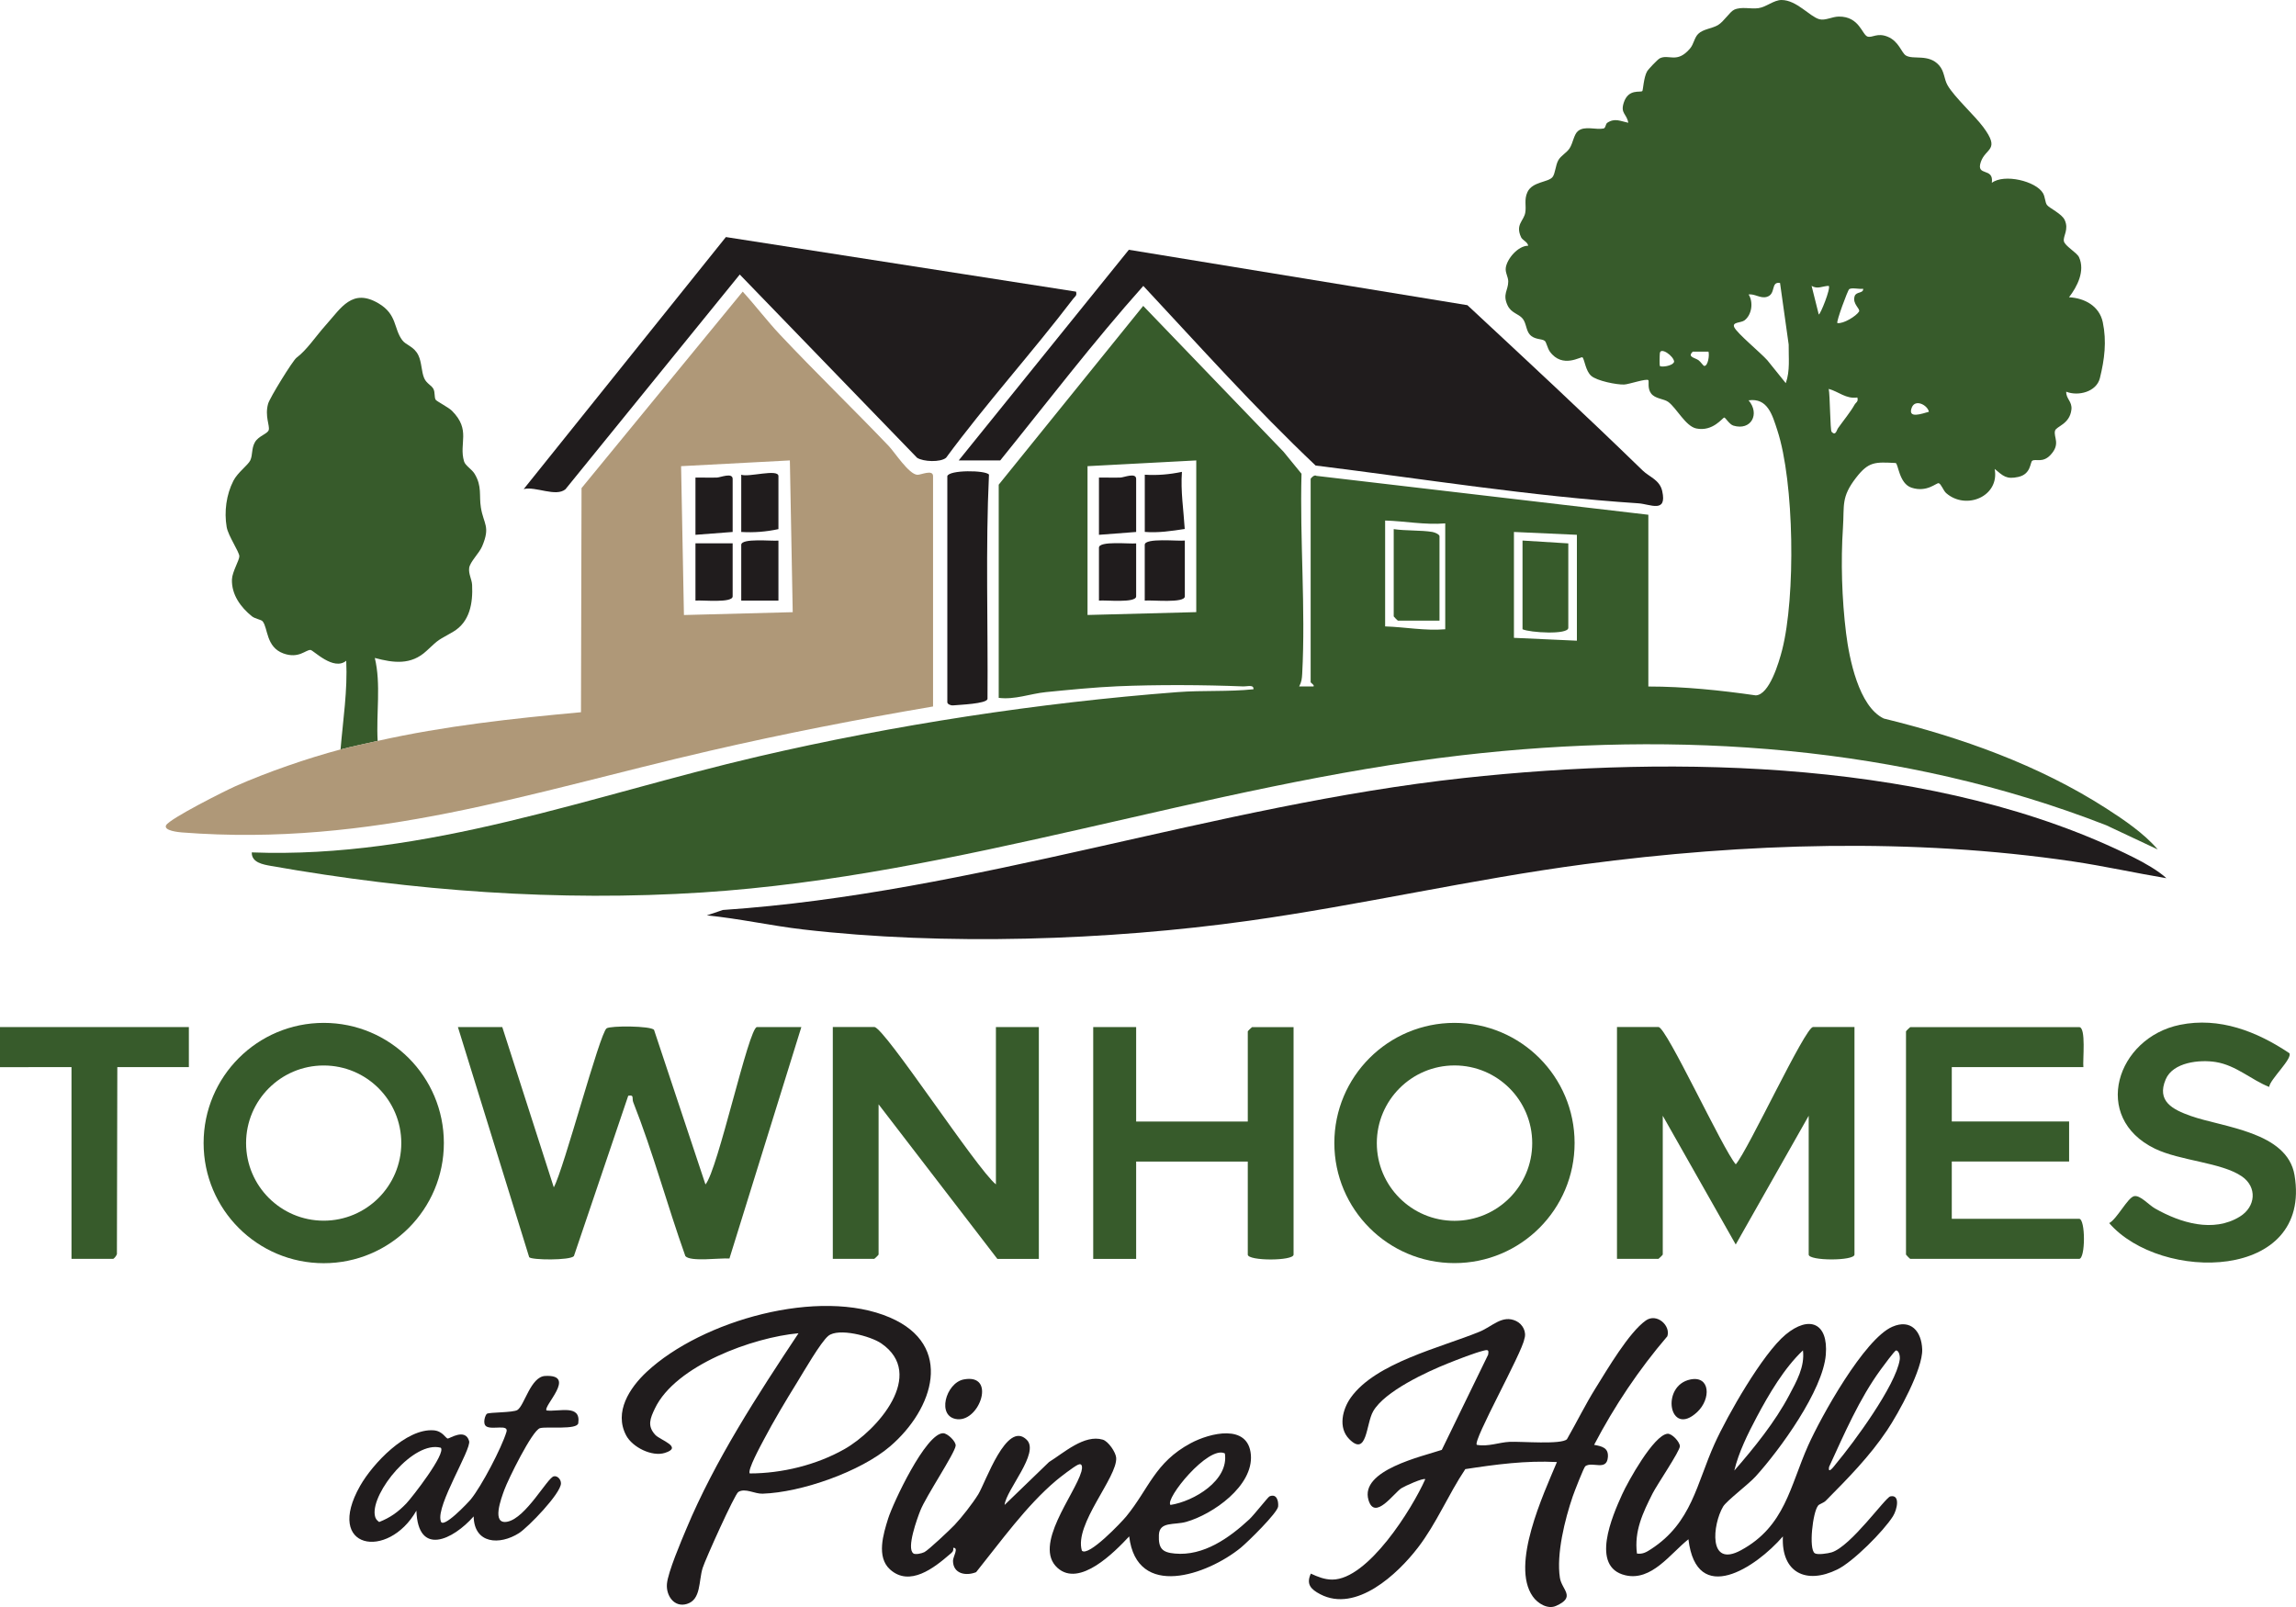
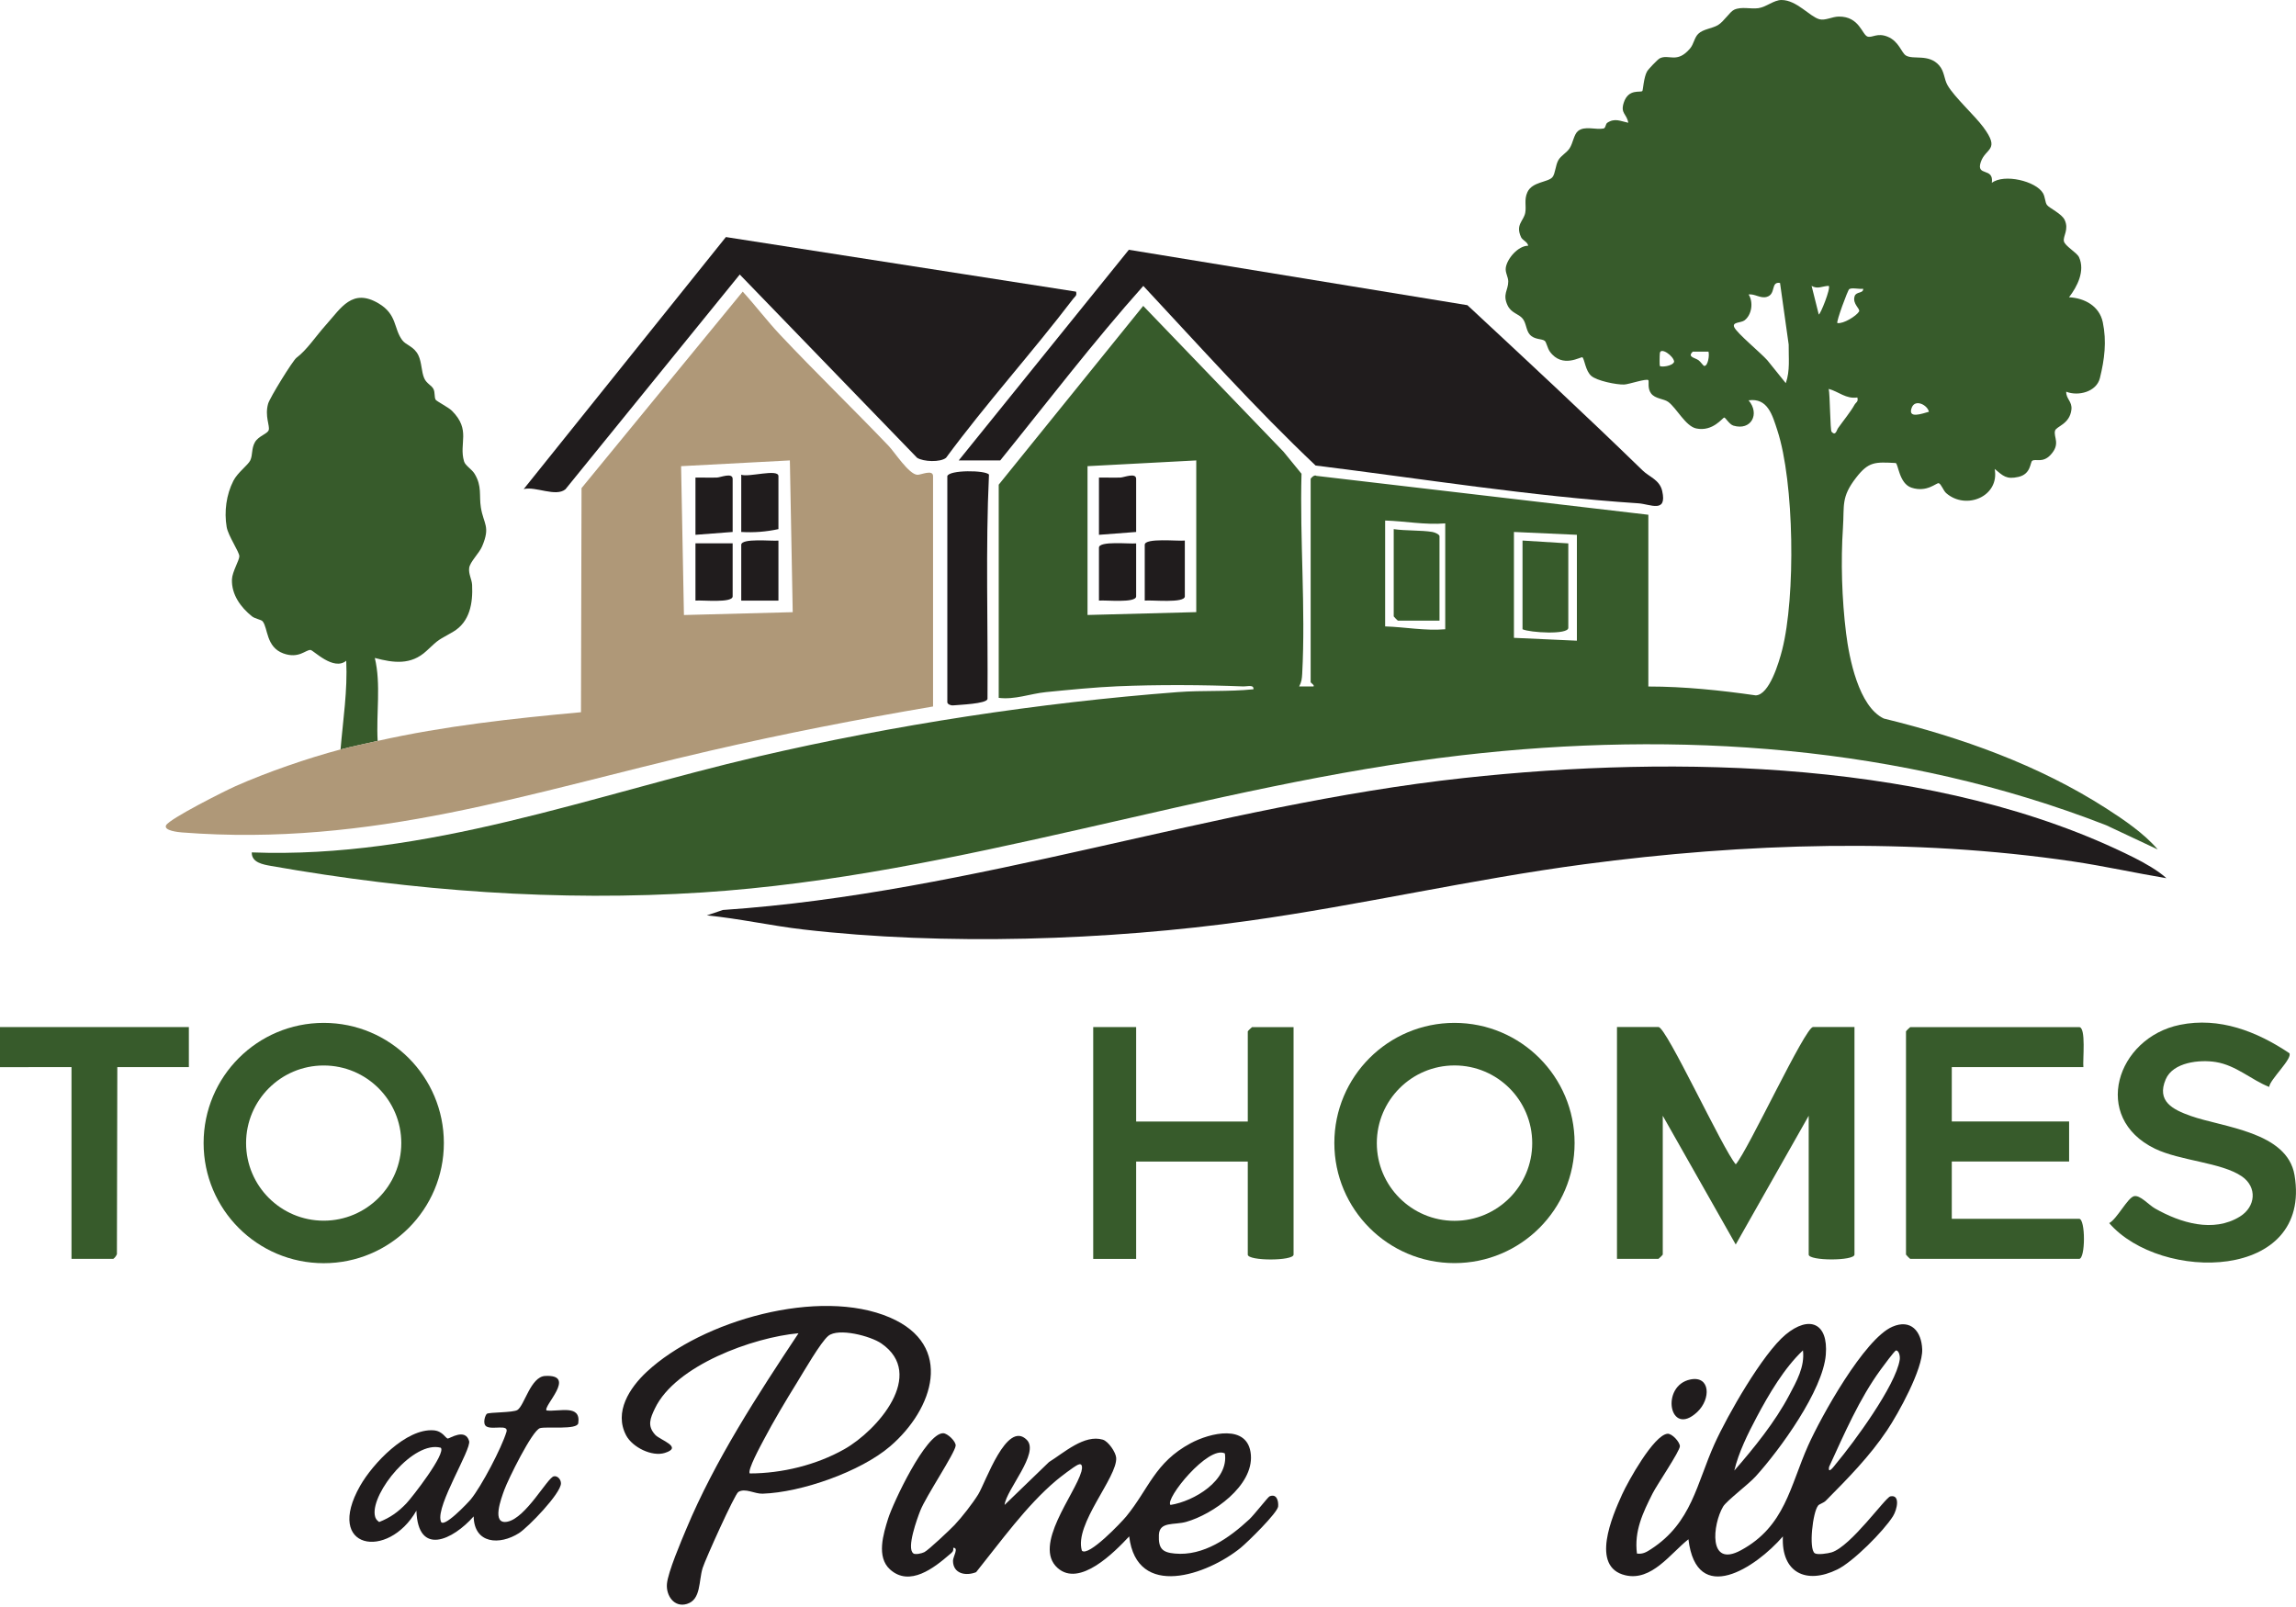
<svg xmlns="http://www.w3.org/2000/svg" id="logos" viewBox="0 0 500 350">
  <defs>
    <style>
      .cls-1 {
        fill: #375b2b;
      }

      .cls-2 {
        fill: #af9878;
      }

      .cls-3 {
        fill: #201c1d;
      }
    </style>
  </defs>
  <path class="cls-1" d="M74.16,163.23c.54-6.44,1.55-12.84,1.24-19.32-2.77,2.29-7.15-2.31-7.78-2.35-1.04-.06-2.55,1.97-5.9.76-3.83-1.39-3.34-5.56-4.53-7-.31-.38-1.64-.54-2.33-1.09-2.43-1.96-4.46-4.71-4.35-8.03.06-1.67,1.6-4.14,1.61-5.04,0-.97-2.42-4.42-2.76-6.38-.57-3.35-.08-7.06,1.47-10.08.93-1.81,3.17-3.39,3.67-4.43.56-1.19.23-2.6,1.02-3.97s2.75-1.8,3-2.65c.27-.93-.89-3.02-.14-5.71.36-1.3,5.39-9.44,6.19-10.03,2.25-1.67,4.11-4.58,6.47-7.22,3.24-3.61,5.68-8.03,11.44-4.59,4.03,2.41,3.22,5.44,5.11,7.98.84,1.14,2.59,1.34,3.53,3.33.73,1.54.64,3.55,1.26,4.97.51,1.17,1.63,1.55,2.02,2.36.37.75.14,1.77.47,2.32.2.33,2.83,1.68,3.53,2.39,4.24,4.23,1.47,7.08,2.66,11.05.28.93,1.69,1.69,2.29,2.69,1.66,2.74.94,4.69,1.37,7.35.6,3.68,2.12,4.08.27,8.45-.65,1.53-2.65,3.38-2.82,4.71s.58,2.45.64,3.7c.19,3.92-.47,8.05-4.14,10.2-3.51,2.06-2.74,1.31-5.8,4.17-3.37,3.14-7.2,2.61-11.25,1.53,1.39,5.72.27,12.14.62,18.07-2.38.53-5.97,1.3-8.1,1.87Z" />
-   <path class="cls-1" d="M109.38,223.69l11.22,34.91c2.19-3.97,10-33.59,11.5-34.63.86-.6,9.6-.56,10.33.33l11.2,33.67c2.72-3.17,9.42-34.28,11.22-34.28h9.66l-15.66,50.41c-2.02-.16-8.53.77-9.6-.53-3.96-11.1-7.03-22.58-11.36-33.54-.31-.78.3-1.66-1.08-1.38l-11.83,34.92c-.8.97-9.29.88-9.74.24l-15.52-50.12h9.66Z" />
  <path class="cls-1" d="M403.85,223.69v49.55c0,1.41-9.97,1.41-9.97,0v-30.23l-15.89,28.04-15.89-28.04v30.23c0,.07-.87.93-.93.93h-9.04v-50.49h9.04c1.72,0,14.05,26.76,16.83,29.91,2.73-3.16,15.11-29.91,16.83-29.91h9.04Z" />
  <path class="cls-3" d="M395.92,327.94c-1.14,1.32-2.09,9.42-.72,10.35.58.4,2.87.06,3.7-.2,4.19-1.33,11.67-11.94,12.75-12.18,2.22-.49,1.51,2.86.58,4.33-2.06,3.26-8.68,9.91-12.1,11.58-6.84,3.36-12.25.67-11.87-7.19-5.9,6.81-18.8,15.34-20.57.62-3.93,3.1-8.01,9.19-13.74,7.84-7.68-1.81-2.85-12.87-.7-17.61,1.26-2.78,6.89-12.94,9.88-13.21.98-.09,2.68,1.78,2.7,2.71.02,1.04-5.01,8.44-5.94,10.28-2.13,4.22-4.04,8.21-3.41,13.1,1.25.18,2.09-.32,3.08-.97,8.88-5.77,9.89-14.23,13.83-22.94,2.78-6.15,10.46-19.63,15.48-23.79,5.14-4.25,9.3-2.52,8.74,4.38-.63,7.79-9.98,20.68-15.26,26.5-1.6,1.77-6.35,5.32-7.11,6.6-2.27,3.84-3.34,13.43,3.89,9.5,9.61-5.21,10.67-13.93,14.62-22.78,2.82-6.31,12.23-23.25,18.35-25.9,4.05-1.76,6.36,1.02,6.5,4.93.15,4.28-5.16,13.91-7.64,17.61-3.82,5.71-8.55,10.5-13.35,15.35-.5.5-1.39.71-1.7,1.07ZM377.68,320.29c4.31-4.94,8.88-10.59,11.95-16.41,1.6-3.03,3.43-6.19,3-9.77-4.07,3.82-7.45,9.59-10.08,14.54-1.91,3.6-3.94,7.69-4.87,11.64ZM399.84,318.79c3.88-4.64,12.97-16.99,13.86-22.62.12-.75-.14-2.06-.81-2.04-.27,0-2.88,3.54-3.32,4.15-4.66,6.37-7.95,14.03-11.24,21.18-.37,1.93,1.29-.41,1.51-.67Z" />
-   <path class="cls-1" d="M216.88,257.97v-34.28h9.35v50.49h-9.04l-25.86-33.66v32.72c0,.07-.87.93-.93.93h-9.04v-50.49h9.04c2.17,0,22.36,31.03,26.49,34.28Z" />
-   <path class="cls-3" d="M347.14,314.68c1.71.32,3.17.63,3.01,2.67-.25,3.14-3.36.88-4.91,1.98-.32.23-2.42,5.62-2.75,6.59-1.7,4.98-3.59,12.54-2.79,17.72.41,2.65,3.59,4.15-.84,6.12-1.81.81-4-.52-5.08-2.07-4.84-6.9,2.32-22.21,5.27-29.26-6.72-.36-13.33.52-19.95,1.54-3.7,5.52-6.25,11.8-10.32,17.1-4.41,5.75-13.45,14.24-21.27,10.15-2.08-1.09-3.1-2.19-2.05-4.49,1.5.69,2.97,1.3,4.67,1.3,7.77-.01,17.38-15.4,20.25-21.86-.4-.35-4.44,1.48-5.2,1.96-1.65,1.06-5.81,7.16-7.16,2.58-1.94-6.52,11.72-9.5,15.96-10.93l10.1-20.75c.14-.91.06-1.12-.89-.89-2.07.5-5.71,1.94-7.82,2.78-4.67,1.86-13.84,6.1-16.34,10.46-1.57,2.74-1.29,9.98-5.19,6.07-2.5-2.5-1.49-6.53.33-9.07,5.43-7.59,19.57-10.87,28.04-14.34,2.78-1.14,4.95-3.77,7.97-2.32,1.42.68,2.32,2.39,1.77,3.91-.46,2.99-11.26,22.17-10.35,23.05,2.48.46,4.81-.54,7.14-.65,2.49-.12,11.32.65,12.5-.58,2.12-3.7,4.01-7.56,6.27-11.18,2.51-4.02,7.24-12.1,10.9-14.67,2.38-1.68,5.44,1.09,4.69,3.43-6.21,7.26-11.52,15.19-15.95,23.65Z" />
  <path class="cls-1" d="M96.66,248.95c0,14.45-11.71,26.17-26.16,26.17s-26.16-11.71-26.16-26.17,11.71-26.17,26.16-26.17,26.16,11.71,26.16,26.17ZM87.39,248.96c0-9.34-7.57-16.9-16.9-16.9s-16.9,7.57-16.9,16.9,7.57,16.9,16.9,16.9,16.9-7.57,16.9-16.9Z" />
  <path class="cls-1" d="M342.9,248.94c0,14.45-11.71,26.16-26.16,26.16s-26.16-11.71-26.16-26.16,11.71-26.16,26.16-26.16,26.16,11.71,26.16,26.16ZM333.67,248.97c0-9.35-7.58-16.92-16.92-16.92s-16.92,7.58-16.92,16.92,7.58,16.92,16.92,16.92,16.92-7.58,16.92-16.92Z" />
  <path class="cls-3" d="M198.86,338.32c.47.33,1.83.03,2.44-.27.88-.43,5.58-4.87,6.56-5.9,1.61-1.7,3.92-4.67,5.17-6.68,1.61-2.61,6.19-16.25,10.57-11.88,2.87,2.87-4.5,10.85-4.83,14.18l9.67-9.34c3.22-2,7.69-6.08,11.71-4.88,1.21.36,2.83,2.73,2.92,3.96.28,4.25-9.2,14.46-7.47,20.22,1.39,1.44,8.64-6.21,9.67-7.47,4.94-6.04,6.21-11.73,14-15.92,4.2-2.26,12.55-4.34,13.13,2.5.57,6.78-8.26,12.97-14.09,14.62-2.62.74-5.82-.15-5.94,2.84s.75,3.81,3.47,4.06c6.25.58,11.83-3.38,16.24-7.47.98-.91,4.06-4.85,4.37-4.98,1.54-.67,1.99.92,1.89,2.18-.1,1.37-6.67,7.8-8.15,9.01-7.27,5.91-22.63,11.32-24.29-2.48-3.21,3.44-10.8,11.17-15.6,6.87-5.45-4.89,3.79-16,5.2-21.01.21-.75.3-1.99-.81-1.44-.95.47-3.74,2.61-4.69,3.41-6.52,5.5-12.09,13.32-17.43,19.96-2.29.92-5.03.32-5.04-2.48,0-.88,1.33-2.89.05-2.82.11.8-.27,1-.78,1.44-3.36,2.91-8.7,7.13-12.98,3.27-3.02-2.72-1.46-7.74-.41-11.09s8.19-18.6,11.98-18.58c.94,0,2.81,1.79,2.72,2.72-.16,1.63-6.46,10.99-7.7,14.14-.65,1.64-3.06,8.21-1.52,9.29ZM266.74,316.55c-3.59-1.85-13.16,9.97-11.84,11.22,5.09-.79,12.75-5.33,11.84-11.22Z" />
  <path class="cls-1" d="M453.71,232.41h-28.67v11.84h25.55v8.73h-25.55v12.47h27.73c1.4,0,1.4,8.73,0,8.73h-36.77c-.07,0-.93-.87-.93-.93v-48.62c0-.07.87-.93.93-.93h36.77c1.57,0,.75,7.26.93,8.73Z" />
  <path class="cls-1" d="M247.42,223.69v20.57h24.31v-19.63c0-.07.87-.93.93-.93h9.04v49.55c0,1.41-9.97,1.41-9.97,0v-20.26h-24.31v21.19h-9.35v-50.49h9.35Z" />
  <path class="cls-3" d="M173.88,290.38c-9.83.88-26.79,6.97-31.27,16.4-1.03,2.16-1.7,3.8.1,5.74,1.06,1.14,6.12,2.65,2.07,3.92-2.8.88-7.04-1.22-8.42-3.81-2.7-5.1.75-10.37,4.48-13.85,12-11.19,37.6-18.45,52.98-11.82,14.03,6.05,9.48,19.94.02,28.05-6.42,5.51-19.34,10.04-27.77,10.31-1.75.06-3.79-1.3-5.29-.37-.78.48-7.18,14.69-7.76,16.54-.9,2.87-.31,6.89-3.42,7.84-2.76.85-4.58-1.79-4.36-4.36s3.12-9.35,4.24-12.02c6.2-14.85,15.54-29.21,24.42-42.58ZM163.29,320.91c7-.01,14.47-1.83,20.58-5.28,7.19-4.06,17.89-16.28,8.05-23.04-2.36-1.62-9.33-3.44-11.54-1.64-1.65,1.35-5.38,7.83-6.76,10.07-2.45,3.95-5.18,8.52-7.33,12.62-.58,1.11-3.63,6.66-3,7.28Z" />
  <path class="cls-1" d="M498.54,229.35c.82,1.15-4.26,5.78-4.38,7.38-3.86-1.51-7.17-4.7-11.62-5.42-3.53-.57-9.31.02-10.91,3.76-2.05,4.79,1.54,6.59,5.42,7.97,7.09,2.51,21.04,3.44,22.63,12.9,3.87,23.12-29.14,23.38-40.36,10.45,1.7-.9,3.99-5.5,5.4-5.86,1.32-.33,3.2,1.9,4.61,2.69,5.47,3.1,12.65,5.34,18.46,1.74,3.45-2.14,3.81-6.43.4-8.76-4.44-3.04-13.41-3.36-18.91-6.02-13.95-6.76-8.37-24.14,5.43-26.97,8.6-1.76,16.76,1.43,23.81,6.15Z" />
  <path class="cls-1" d="M41.13,223.69v8.73h-15.58l-.09,40.74c-.11.34-.64,1.02-.85,1.02h-9.04v-41.76H0v-8.73h41.13Z" />
  <path class="cls-3" d="M119.04,307.2c2.81.3,7.49-1.4,6.89,2.76-.22,1.52-6.92.67-8.34,1.09-1.71.51-6.95,11.2-7.76,13.43-.67,1.84-2.89,7.66.67,6.94,4.05-.81,8.7-9.57,10.1-9.88.83-.18,1.57.71,1.56,1.54-.03,2.21-7.14,9.55-9.14,10.83-4.22,2.69-9.77,2.35-9.87-3.64-4.51,5.1-12.12,8.79-12.47-1.25-6.19,10.84-20.11,8.43-12.26-5.4,2.75-4.84,10.02-12.56,16.01-12.1,1.99.15,2.61,1.77,3.09,1.79.39.02,3.8-2.33,4.64.54.53,1.81-7.19,13.98-6.19,17.36.28,2.14,6.09-4.08,6.56-4.66,2.32-2.84,6.7-11.19,7.76-14.68.54-1.77-3.06-.39-4.37-1.2-.91-.57-.24-2.51.11-2.75.51-.36,5.71-.23,6.65-.83,1.54-.99,2.87-7.25,6.04-7.41,7.08-.37-.63,6.66.32,7.54ZM95.97,315.31c-5.9-1.6-15.08,9.73-14.36,14.64.11.74.36,1.11.96,1.54,2.43-.96,4.12-2.17,5.92-4.05,1.25-1.31,8.74-10.94,7.49-12.14Z" />
-   <path class="cls-3" d="M209.86,300.44c7.12-1.37,3.55,9.13-1.37,8.66-4.63-.45-2.54-7.9,1.37-8.66Z" />
  <path class="cls-3" d="M368.15,300.44c4.31-.85,4.49,4.25,1.45,7.1-6.09,5.71-8.08-5.79-1.45-7.1Z" />
  <g>
    <path class="cls-1" d="M358.98,149.52c7.8,0,15.65.82,23.38,1.93,2.97-.13,5.04-7.18,5.74-9.9,2.95-11.54,2.66-36.53-1.05-47.84-1.08-3.29-2.09-7.11-6.26-6.52,2.52,2.95.57,6.67-3.31,5.51-.87-.26-1.73-1.77-1.99-1.76-.34,0-2.46,3.13-6.09,2.38-2.34-.49-4.27-4.43-6.1-5.78-.98-.72-2.85-.65-3.75-1.86-.83-1.11-.4-2.59-.58-2.86-.3-.48-4.27.9-5.28.93-1.66.06-5.92-.8-7.16-1.88s-1.44-3.48-1.9-4.04c-.25-.3-4.37,2.57-7.13-1.27-.5-.7-.75-2.04-1.1-2.32-.62-.51-2.25-.2-3.28-1.4-.8-.92-.74-2.48-1.54-3.45-.87-1.07-2.49-1.17-3.3-2.93-1.1-2.39.16-3.23.17-5.14,0-1.02-.68-1.92-.54-2.98.26-1.97,2.68-4.83,4.88-4.82-.1-.82-1.24-1.19-1.55-1.86-1.27-2.76.57-3.52.91-5.31.28-1.47-.29-2.86.48-4.51,1.08-2.31,4.51-2.1,5.46-3.27.61-.75.64-2.59,1.28-3.7.57-.98,1.8-1.6,2.43-2.55.75-1.13.94-3.04,1.83-3.77,1.46-1.21,3.89-.22,5.57-.56.49-.1.42-.98.82-1.25,1.66-1.09,2.86-.35,4.57,0-.34-2.01-1.76-1.99-.98-4.39,1.01-3.1,3.62-2.13,4.04-2.52.16-.15.29-2.98,1.03-4.27.29-.51,2.32-2.63,2.76-2.85,2-1,3.73,1.22,6.59-2.13.85-1,.92-2.34,1.79-3.2,1.07-1.06,3.02-1.15,4.31-1.92s2.56-2.9,3.52-3.34c1.62-.74,3.56-.1,5.27-.34S386.29,0,387.96,0c3.3,0,6.15,3.63,8.25,4.19,1.27.34,2.76-.56,4.21-.58,4.55-.06,5.08,4.04,6.32,4.37,1.02.27,2.07-.89,4.3,0,2.5,1,3.03,3.52,4.01,4.11,1.64.98,4.94-.43,7.22,2.13,1.2,1.35,1.06,2.99,1.86,4.37,1.51,2.59,5.85,6.52,7.75,9.07,3.81,5.12.55,4.51-.51,7.59-1.14,3.32,2.87,1.06,2.39,4.57,2.69-2.04,9.61-.38,11.14,2.25.48.82.45,2,.86,2.56.53.72,3.23,1.89,3.87,3.29.96,2.08-.39,3.48-.18,4.6.2,1.06,2.82,2.46,3.3,3.5,1.35,2.97-.37,6.38-2.18,8.72,3.4.18,6.6,1.91,7.35,5.43.88,4.19.38,8.09-.63,12.19-.75,3-4.74,3.99-7.33,2.95-.05,1.57,1.33,2.13,1.13,3.89-.36,3.22-3.32,3.63-3.57,4.62-.36,1.41,1.26,2.85-.96,5.24-1.71,1.85-3.25.8-4,1.29-.48.32-.23,2.9-3.02,3.52-2.63.59-3.31-.21-5.16-1.74,1.11,6.01-6.26,9.05-10.57,5.26-.61-.53-1.09-2.02-1.62-2.15-.51-.12-2.56,2.08-5.93.97-2.72-.9-2.87-5.27-3.45-5.37-4.47-.23-5.88-.34-8.62,3.21-3.29,4.26-2.53,5.96-2.85,10.86-.49,7.39-.24,15.52.68,22.99.68,5.47,2.74,15.98,8.21,18.59,16.93,4.14,33.68,10.11,48.39,19.54,3.89,2.5,8.3,5.49,11.27,8.98l-11.23-5.28c-44.57-17.38-93.23-20.69-140.46-15.22-55.73,6.45-109.18,26.24-165.21,29.86-31.39,2.03-62.99-.31-93.95-5.77-1.74-.31-4.28-.73-4.21-2.95,37.98,1.45,73.9-12.42,110.3-20.89,29.46-6.86,61.15-11.72,91.31-14.02,5.48-.42,11.06-.05,16.52-.62.14-1.09-1.41-.59-2.17-.62-8.63-.35-18.84-.4-27.46-.03-4.83.21-10.66.78-15.56,1.27-3.41.34-6.77,1.7-10.28,1.25v-46.43l31.47-38.94,30.55,31.76,3.92,4.8c-.39,14.31.91,29.32.15,43.55-.06,1.07-.14,1.81-.66,2.77h3.12c.3-.24-.62-.79-.62-.93v-44.25c0-.17.81-1.03,1.26-.68l72.28,8.47v37.4ZM387.65,61.63c-2.13-.36-.8,2.46-2.93,3.04-1.37.38-2.58-.72-3.93-.54,1.08,1.67.72,4.44-.9,5.65-.76.57-2.78.32-2.21,1.51.64,1.34,5.71,5.52,7.18,7.16l4.03,5c.97-2.71.59-5.58.63-8.41l-1.88-13.4ZM398.24,62.26c-1.4.04-2.42.8-3.73,0l1.56,6.23c.31.13,2.67-5.73,2.18-6.23ZM405.72,62.89c-.82.13-2.47-.3-3.02.09-.32.22-2.86,7.11-2.58,7.38,1.3.23,4.11-1.52,4.71-2.49.39-.62-1.51-1.63-.94-3.38.34-1.03,1.97-.54,1.84-1.61ZM361.48,79.71c.25.29,2.78.06,3.1-.93-.11-1.27-2.94-3.25-3.11-1.87-.06.53-.09,2.7,0,2.8ZM372.06,76.59h-3.42c-1.23,1.16.38,1.28,1.23,1.85.44.3,1.06,1.25,1.26,1.26.83.04,1.16-2.33.93-3.11ZM404.47,86.57c-2.47.37-4.08-1.29-6.23-1.87.29,1.34.31,9,.62,9.34.9.99,1.1-.35,1.41-.79,1.09-1.55,2.76-3.58,3.6-5.11.28-.51.88-.62.6-1.58ZM420.06,89.68c-.32-1.48-2.98-2.84-3.73-.92-1,2.56,2.3,1.31,3.73.92ZM260.51,100.28l-23.68,1.25v32.41l23.68-.62v-33.03ZM314.73,113.99c-4.42.37-8.7-.49-13.09-.62v23.06c4.39.14,8.67.99,13.09.62v-23.06ZM343.4,116.48l-13.71-.62v23.06l13.71.62v-23.06Z" />
    <path class="cls-3" d="M471.78,191.27c-6.78-1.13-13.53-2.64-20.34-3.65-34.93-5.17-71.46-4.03-106.42.61-24.48,3.25-48.64,8.89-73.07,12.31-30.65,4.29-66.34,5.46-97.08,1.89-6.98-.81-13.93-2.38-20.94-3.06l3.49-1.18c54.82-3.71,106.9-22.82,161.35-28.74,46.31-5.04,103.44-3.95,145.96,17.34,2.2,1.1,5.29,2.84,7.05,4.48Z" />
    <g>
      <path class="cls-3" d="M208.78,100.28l37.05-45.88,73.73,12.07c12.84,11.94,25.62,23.81,38.16,36,1.47,1.43,3.71,2.03,4.26,4.48,1.1,4.92-2.62,2.84-5.18,2.67-23.55-1.55-46.9-5.33-70.3-8.23-13.15-12.45-25.18-25.89-37.52-39.12-10.9,12.22-20.86,25.27-31.16,38.01h-9.04Z" />
      <path class="cls-3" d="M206.29,103.71c.37-1.4,8.37-1.33,9.08-.34-.76,16.18-.19,32.6-.32,48.87-.24,1.05-6.08,1.25-7.49,1.39-.53.05-1.26-.28-1.26-.68v-49.24Z" />
      <g>
        <path class="cls-3" d="M258.02,117.73v12.15c0,1.57-7.26.75-8.73.93v-12.15c0-1.57,7.26-.75,8.73-.93Z" />
-         <path class="cls-3" d="M249.29,103.39c2.75.18,5.42-.06,8.1-.62-.31,4.2.36,8.3.61,12.44-2.9.44-5.75.88-8.7.64v-12.47Z" />
        <path class="cls-3" d="M247.42,118.35v11.53c0,1.53-6.69.77-8.1.93v-11.53c0-1.53,6.69-.77,8.1-.93Z" />
        <path class="cls-3" d="M247.42,115.86l-8.1.62v-12.47c1.55-.02,3.12.05,4.68,0,.78-.02,3.42-1.17,3.42.31v11.53Z" />
      </g>
      <path class="cls-1" d="M341.53,118.35v18.39c0,1.56-8.38,1.05-9.97.31v-19.32l9.97.62Z" />
      <path class="cls-1" d="M313.48,135.18h-9.04c-.07,0-.93-.87-.93-.93v-19.01c2.54.39,6.04.21,8.42.62.52.09,1.55.52,1.55.94v18.39Z" />
      <g>
        <path class="cls-3" d="M234.33,63.51c.24.94-.21,1.02-.62,1.56-8.95,11.74-18.92,22.75-27.69,34.64-1.24,1.01-4.94.87-6.31-.01l-38.61-39.91-37.97,46.78c-2.12,1.72-6.45-.69-9.08-.05l44.03-54.89,76.25,11.89Z" />
        <g>
          <path class="cls-2" d="M82.27,161.36c14.53-3.26,29.43-4.88,44.25-6.24l.12-48.81,35.1-42.8c2.71,2.96,5.37,6.46,8.09,9.35,7.75,8.24,15.89,16.1,23.71,24.28,1.33,1.4,4.36,6.15,6.23,6.27.73.05,3.42-1.25,3.42.29v50.17c-16.29,2.77-32.52,5.93-48.62,9.65-39.49,9.11-73.43,21-114.98,17.78-.63-.05-4.03-.37-3.42-1.56.74-1.42,12.86-7.52,15.15-8.53,6.84-3.03,15.63-6.07,22.86-7.99,2.13-.57,5.73-1.34,8.1-1.87ZM172.01,100.28l-23.69,1.25.62,32.42,23.69-.62-.62-33.04Z" />
          <g>
            <path class="cls-3" d="M169.52,117.73v13.09h-8.1v-12.15c0-1.53,6.69-.77,8.1-.93Z" />
            <path class="cls-3" d="M169.52,115.24c-2.68.58-5.35.79-8.1.62v-12.47c1.54.63,8.1-1.37,8.1.31v11.53Z" />
            <path class="cls-3" d="M159.55,118.35v11.53c0,1.53-6.69.77-8.1.93v-12.47h8.1Z" />
            <path class="cls-3" d="M159.55,115.86l-8.1.62v-12.47c1.55-.02,3.12.05,4.68,0,.78-.02,3.42-1.17,3.42.31v11.53Z" />
          </g>
        </g>
      </g>
    </g>
  </g>
</svg>